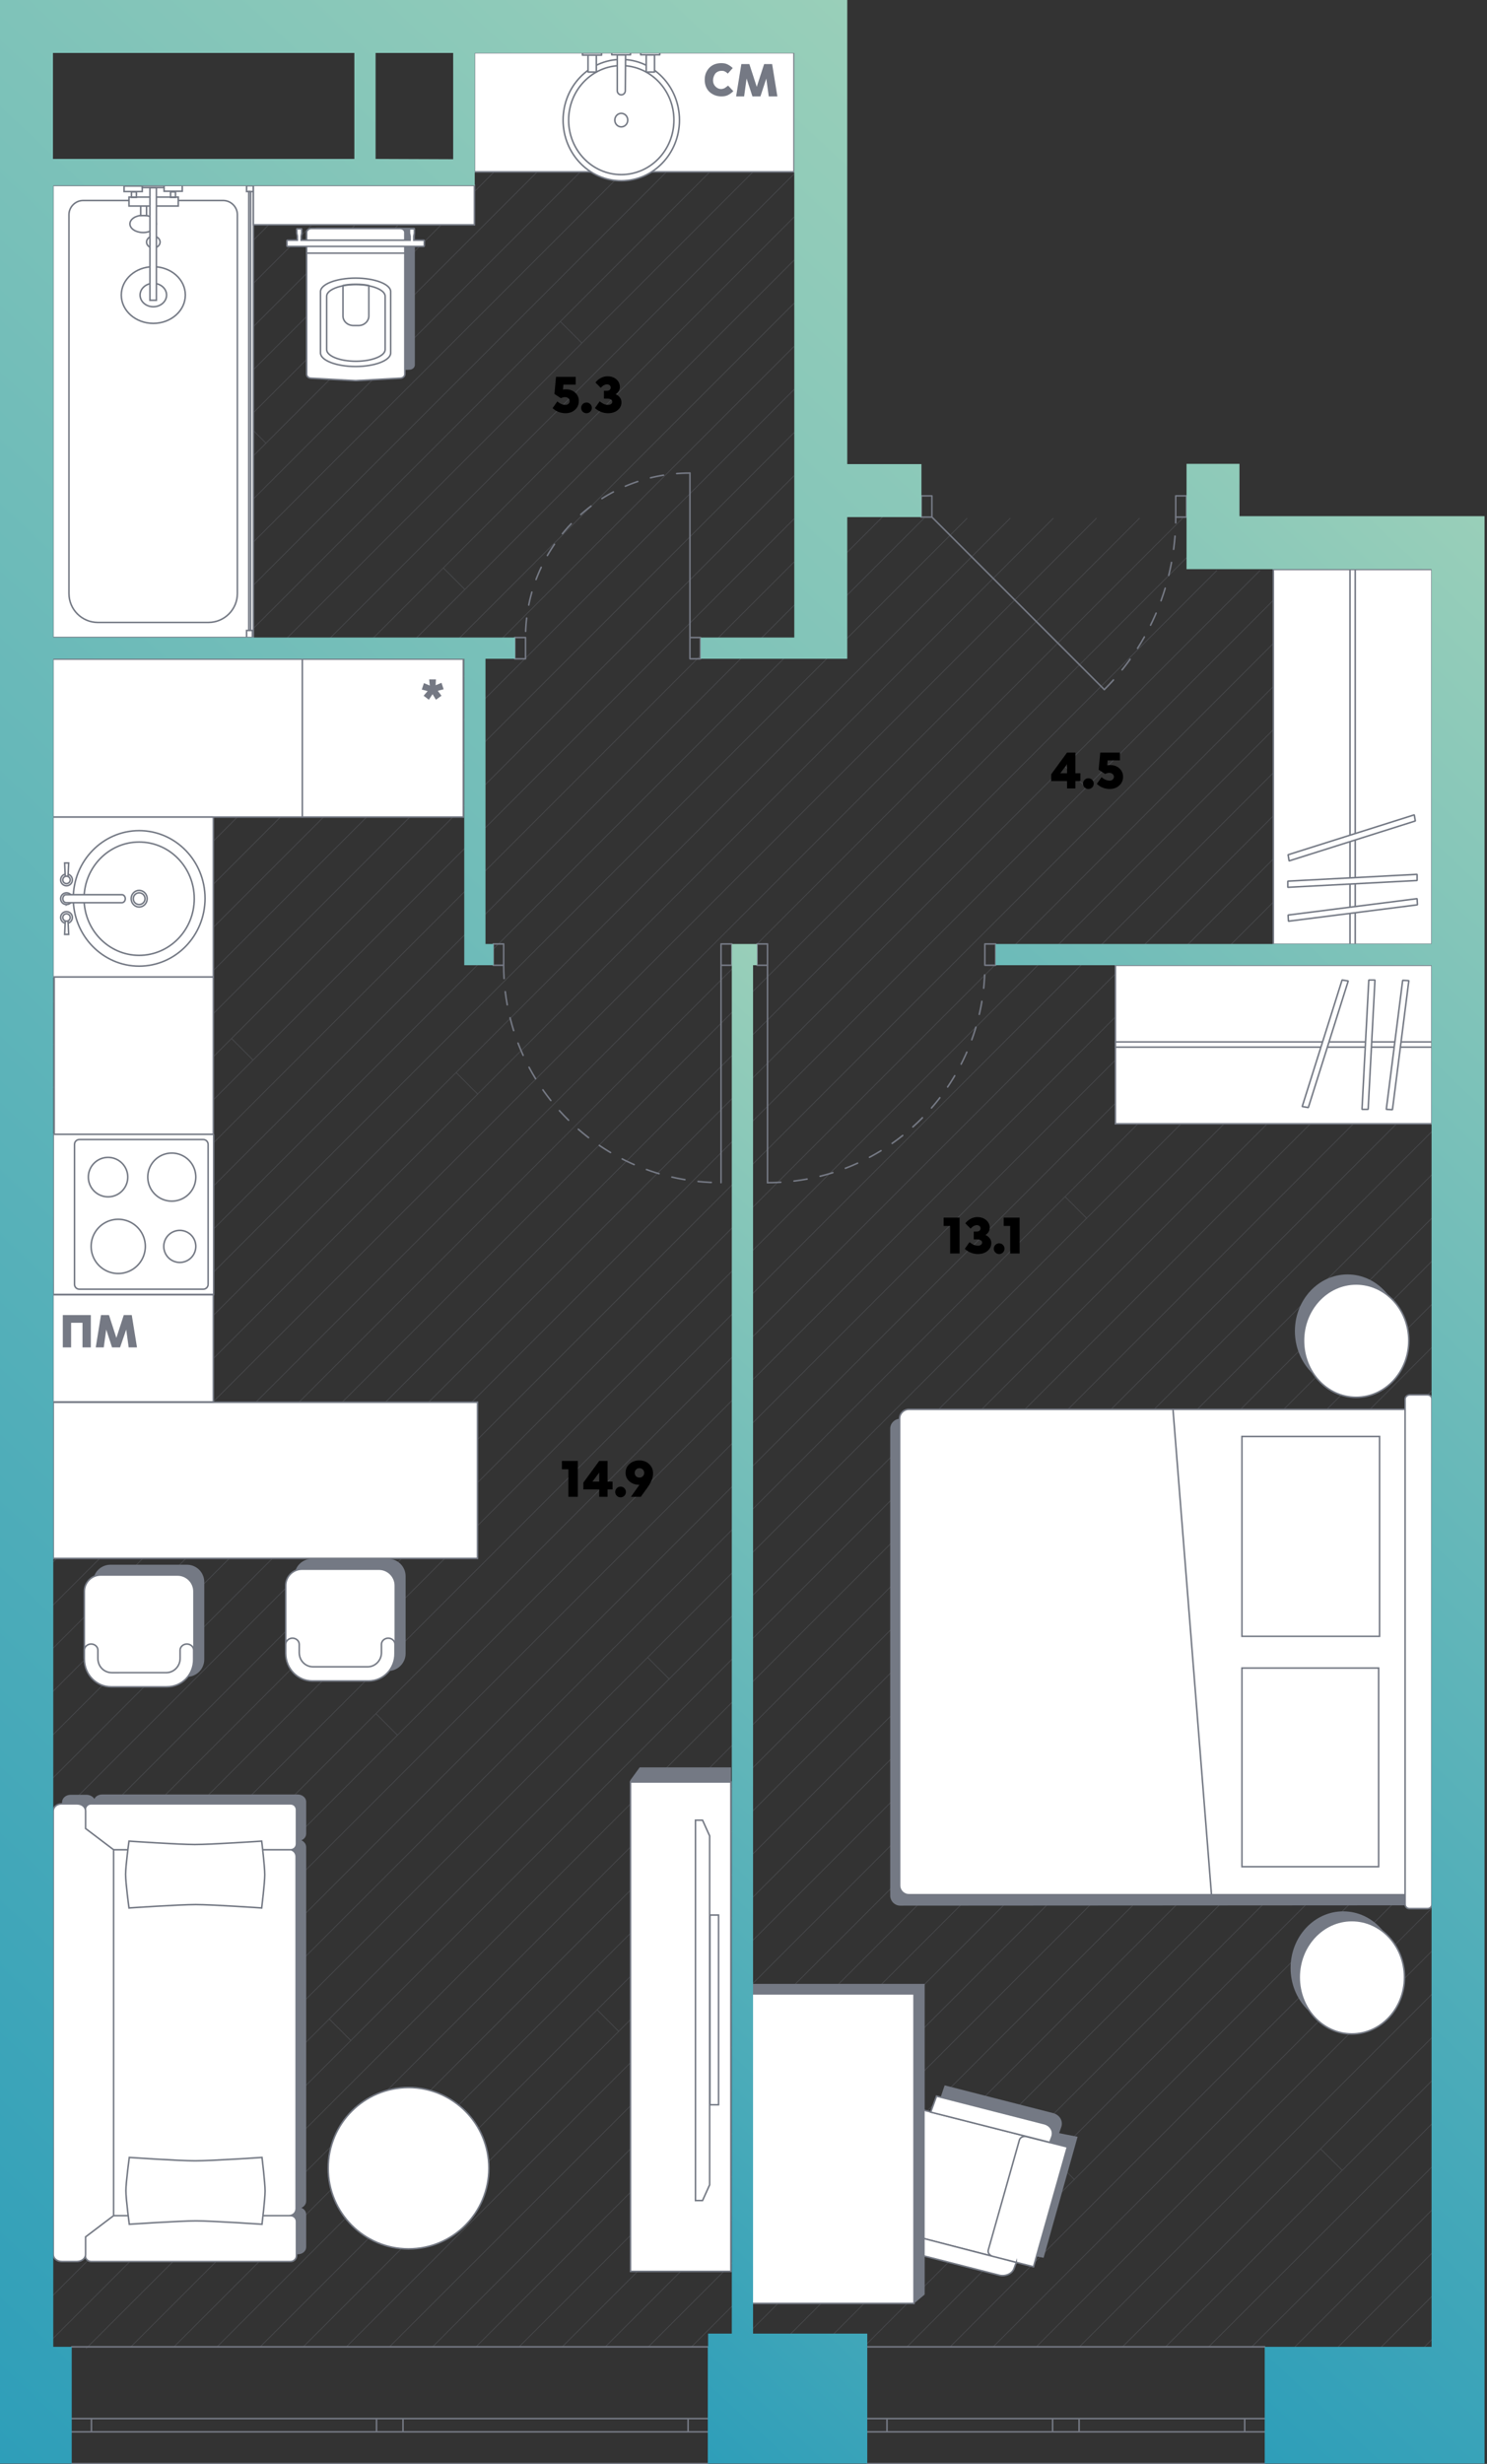
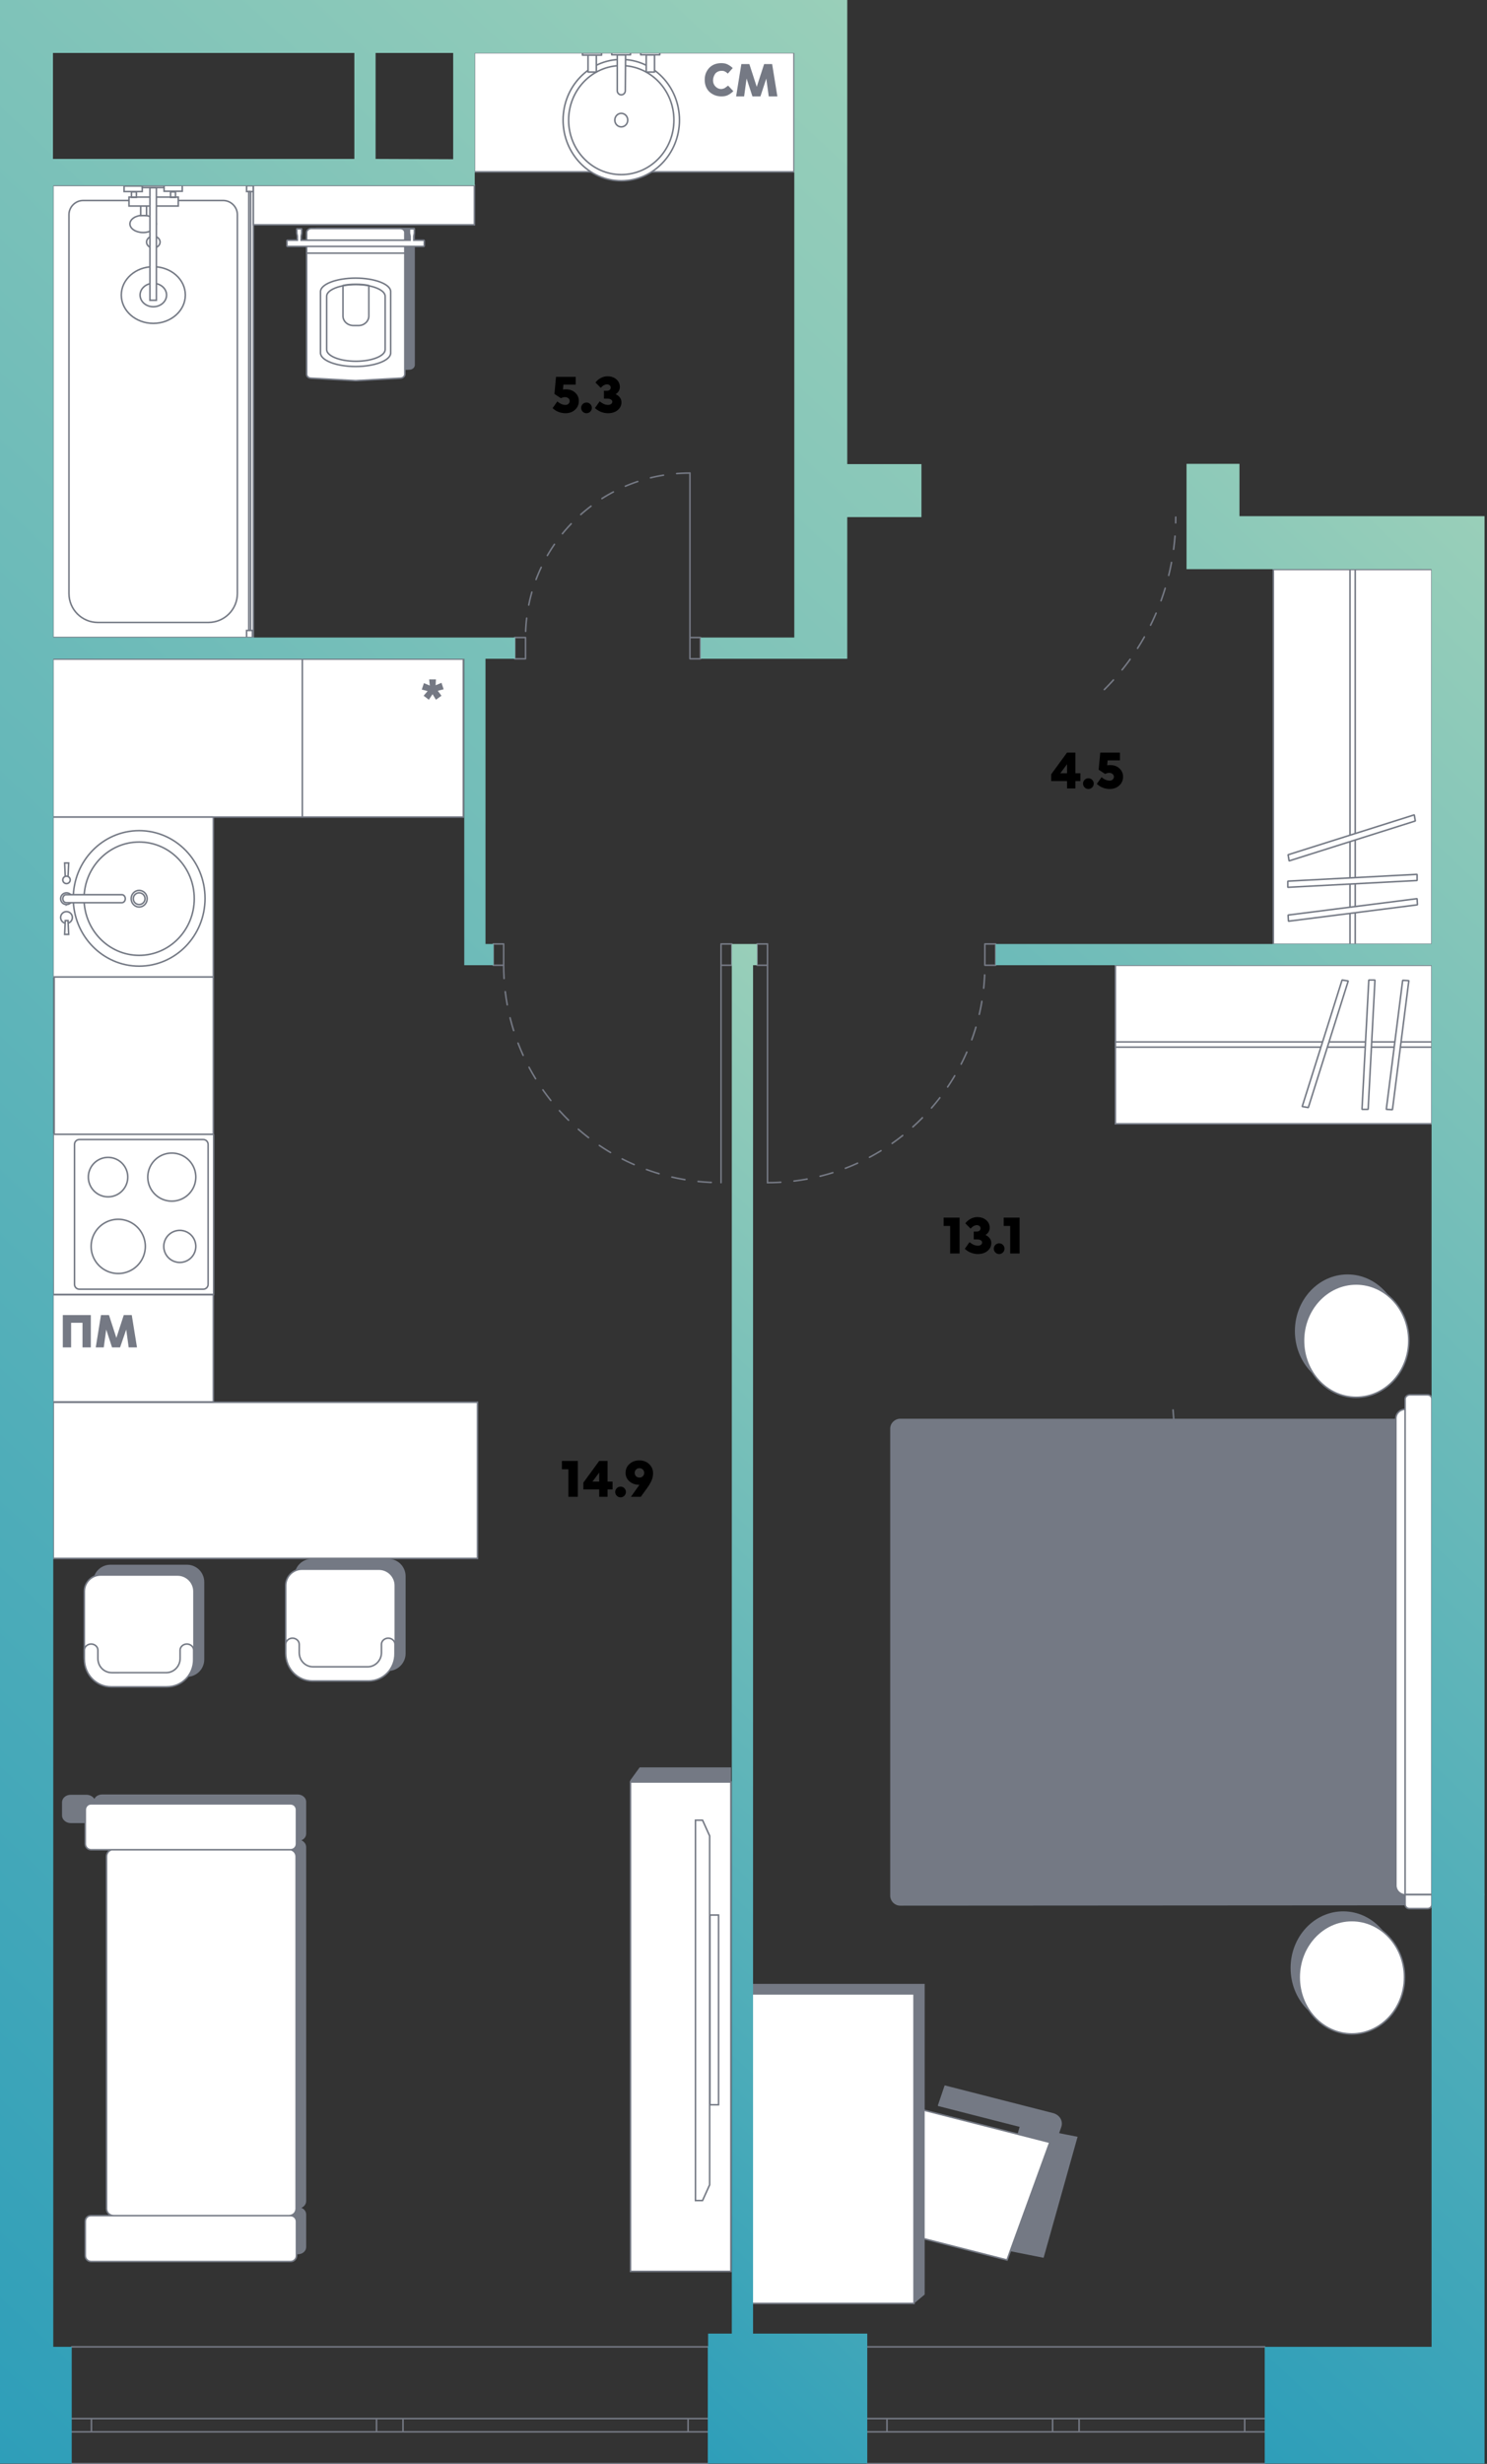
<svg xmlns="http://www.w3.org/2000/svg" width="483" height="800" fill="none">
  <rect width="100%" height="100%" fill="#333333" stroke="none" />
  <g clip-path="url(#a)">
-     <path d="m370.1 168.299-352.9 352.9m338.9-352.9-338.9 338.9m324.9-338.9-324.9 324.9M286.6 167.9l-.3.2m178.9 17.199-448 448m434-448-434 434m406-434-406 406m420-406-420 420M465 199.5 17.2 647.3m269.4-479.4L17.2 437.2m282.9-268.901-282.9 282.9M465 213.5 17.2 661.3M257.9 42.5 17.2 283.2M257.9 56.5 17.2 297.2M257.9 28.5 17.2 269.1M257.9 84.5 17.2 325.2M257.9 98.5 17.2 339.2M257.9 70.5 17.2 311.2m240.7-184.7L17.2 367.2m240.7-212.7L17.2 395.2m240.7-254.7L17.2 381.2m240.7-198.7L17.2 423.2m240.7-254.7L17.2 409.2m310.9-240.901-310.9 310.9m392-293.9-392 392m296.9-409-296.9 296.9M257.9 112.5 17.2 353.2m378-167.901-378 378M385.4 181.1 17.2 549.2m366.9-380.901-366.9 366.9M465 283.5 17.2 731.3M465 297.5 17.2 745.3M465 227.5 17.2 675.3M465 255.5 17.2 703.3M465 339.5 42.5 762M465 269.5 17.2 717.3M465 325.5l-437 437m437-451L17.2 759.3M465 241.5 17.2 689.3m447.8.399-72.4 72.3m72.4-58.3-58.4 58.3m58.4-44.3-44.4 44.3m44.4-30.3-30.3 30.3m30.3-16.3-16.3 16.3m16.3-2.3-2.3 2.3M465 605.6 308.6 762M465 675.699l-86.4 86.3m86.4-100.3-100.4 100.3M465 647.6 350.6 762M465 633.6 336.6 762M465 619.6 322.6 762M465 591.6 294.6 762M465 493.6 196.6 762M465 507.6 210.6 762M465 521.6 224.6 762M465 577.6 280.6 762M465 535.6 238.6 762M465 549.6 252.6 762M465 563.6 266.6 762M465 381.5 84.5 762M465 367.5 70.5 762M465 353.5 56.5 762M465 479.6 182.6 762M465 437.6 140.5 762M465 451.6 154.6 762M465 465.6 168.6 762M465 395.6 98.5 762M465 409.6 112.5 762M465 423.6 126.5 762m44.2-744.4-16.6 16.6m30.6-16.6-30.6 30.6m2.6-30.6-2.6 2.6m58.6-2.6L17.2 213.1M226.7 17.6 17.2 227.1M198.7 17.6 17.2 199.1M254.7 17.6 17.2 255.1M240.7 17.6 17.2 241.1M129.4 59 17.2 171.1M143.4 59 17.2 185.1M30.1 60.2 17.2 73.1m40.9-12.9-40.9 40.899M72.1 60.2l-54.9 54.899M44.1 60.2 17.2 87.1m82.9-26.9-82.9 82.899M86.1 60.2l-68.9 68.899M114.1 60.2l-96.9 96.899m58 180.1 7 7M46.1 408.4l7 7m95.1-67.101 7 7m-24 122 7 7M122.1 556.4l7 7m81.3-25.201 7 7M326.5 464l7 7m-38 136.1 7 7M107 655.6l7 7m-36.2 64.099 7 7M194 652.6l7 7m141 41.099 7 7m79.9-10 7.1 7M375.1 317.4l7 7M346 388.6l7 7m109.1-81.2 2.9 3m-33.9 140.1 7 7m-92.3-215.801 7 7m97.5-13.5 7 7M144 184.4l7 7m31-87 7 7M79.4 136.9l7 7" opacity=".3" stroke="#757984" stroke-width=".255" stroke-miterlimit="10" stroke-linecap="round" stroke-linejoin="round" />
    <path d="M229.9 799.9H23.3M229.9 762H23.3m206.6 27.6h-6.4m0 .001v-4.3m0 0h6.4m-107.6 0h8.6m0 0v4.3m0-.001h-8.6m101.2 0h-92.6m0-4.299h92.6m-101.2 4.3v-4.3m-99 0h6.4m0 0v4.3m0-.001h-6.4m99 0H29.7m0-4.299h92.6M410.8 799.9H281.6M410.8 762H281.6m129.2 27.6h-6.5m0 .001v-4.3m0 0h6.5m-68.901 0h8.6m.001 0v4.3m-.001-.001h-8.6m62.4 0H350.5m0-4.299h53.799m-62.4 4.3v-4.3m-60.299 0h6.5m0 0v4.3m0-.001h-6.5m60.3 0h-53.8m0-4.299h53.8" stroke="#757984" stroke-width=".5" stroke-miterlimit="10" stroke-linecap="round" stroke-linejoin="round" />
    <path d="M358.7 223.9c14.9-14.8 23.2-35 23.2-56" stroke="#757984" stroke-width=".5" stroke-miterlimit="10" stroke-linecap="round" stroke-linejoin="round" stroke-dasharray="4.31 4.31" />
-     <path d="M381.9 161h3.5m-3.5 6.9V161m3.5 6.9h-3.5m3.5-6.9v6.9m-82.7 0h-3.5m3.5-6.9v6.9m-3.5-6.9h3.5m-3.5 6.9V161m59.5 62.9-56-56" stroke="#757984" stroke-width=".5" stroke-miterlimit="10" stroke-linecap="round" stroke-linejoin="round" />
    <path d="M163.6 313.4c0 39 31.6 70.6 70.6 70.6" stroke="#757984" stroke-width=".5" stroke-miterlimit="10" stroke-linecap="round" stroke-linejoin="round" stroke-dasharray="4.31 4.31" />
    <path d="M160.2 306.5h3.4m0 0v6.9m0 0h-3.4m0 0v-6.9m77.5 6.9h-3.5m0 0v-6.9m0 0h3.5m0 0v6.9m-3.5 0V384" stroke="#757984" stroke-width=".5" stroke-miterlimit="10" stroke-linecap="round" stroke-linejoin="round" />
    <path d="M249.3 384c39 0 70.6-31.6 70.6-70.6" stroke="#757984" stroke-width=".5" stroke-miterlimit="10" stroke-linecap="round" stroke-linejoin="round" stroke-dasharray="4.31 4.31" />
    <path d="M323.4 306.5h-3.5m0 0v6.9m0 0h3.5m0 0v-6.9m-77.5 6.9h3.4m0 0v-6.9m0 0h-3.4m0 0v6.9m3.4 0V384" stroke="#757984" stroke-width=".5" stroke-miterlimit="10" stroke-linecap="round" stroke-linejoin="round" />
    <path d="M224.1 153.6c-29.5 0-53.4 23.9-53.4 53.4" stroke="#757984" stroke-width=".5" stroke-miterlimit="10" stroke-linecap="round" stroke-linejoin="round" stroke-dasharray="4.31 4.31" />
    <path d="M167.2 213.9h3.5m0 0V207m0 0h-3.5m0 0v6.9m60.3-6.9h-3.4m0 0v6.9m0 0h3.4m0 0V207m-3.4 0v-53.4" stroke="#757984" stroke-width=".5" stroke-miterlimit="10" stroke-linecap="round" stroke-linejoin="round" />
    <path d="M82.3 60.2H17.2v146.799h65.1v-146.8Z" fill="#fff" stroke="#747984" stroke-width=".5" stroke-miterlimit="10" />
    <path d="M22.4 192.7v-123c0-2.5 2.1-4.6 4.6-4.6h45.5c2.5 0 4.6 2.1 4.6 4.6v123c0 5.2-4.2 9.4-9.4 9.4H31.8c-5.2 0-9.4-4.2-9.4-9.4Z" fill="#fff" stroke="#747984" stroke-width=".5" stroke-miterlimit="10" />
    <path d="M49.8 80.5c1.215 0 2.2-.851 2.2-1.9 0-1.05-.985-1.9-2.2-1.9-1.215 0-2.2.85-2.2 1.9 0 1.049.985 1.9 2.2 1.9ZM57.9 64h-16v2.9h16V64ZM46.5 75.498c2.375 0 4.3-1.253 4.3-2.8 0-1.546-1.925-2.8-4.3-2.8s-4.3 1.254-4.3 2.8c0 1.547 1.925 2.8 4.3 2.8ZM49.8 105c5.744 0 10.4-4.119 10.4-9.2 0-5.081-4.656-9.2-10.4-9.2-5.743 0-10.4 4.119-10.4 9.2 0 5.081 4.657 9.2 10.4 9.2Z" fill="#fff" stroke="#747984" stroke-width=".5" stroke-miterlimit="10" />
    <path d="M49.8 99.6c2.375 0 4.3-1.701 4.3-3.8 0-2.099-1.925-3.8-4.3-3.8-2.374 0-4.3 1.701-4.3 3.8 0 2.099 1.926 3.8 4.3 3.8Z" stroke="#747984" stroke-width=".5" stroke-miterlimit="10" />
    <path d="M50.8 60.898h-2.1v36.6h2.1v-36.6Z" fill="#fff" stroke="#747984" stroke-width=".5" stroke-miterlimit="10" />
    <path d="M53.3 60.299h-7.1v.6h7.1v-.6Zm5.9-.099h-5.9v1.9h5.9v-1.9Z" stroke="#747984" stroke-width=".5" stroke-miterlimit="10" />
    <path d="M46.2 60.398h-5.9v1.8h5.9v-1.8ZM57 62.299h-1.6v1.8H57v-1.8Zm-12.7 0h-1.6v1.8h1.6v-1.8Z" stroke="#747984" stroke-width=".5" stroke-miterlimit="10" />
    <path d="M47.6 66.898h-1.9v3.1h1.9v-3.1Zm34.7-6.599h-2.2v1.9h2.2v-1.9Zm-.3 144.4h-1.9v2.3H82v-2.3Z" fill="#fff" stroke="#747984" stroke-width=".5" stroke-miterlimit="10" />
    <path d="M81.4 62.2h-.6v142.399h.6v-142.4Zm176.5-45.1H154.1v38.7h103.8V17.1Z" fill="#fff" stroke="#747984" stroke-width=".5" stroke-miterlimit="10" />
    <path d="M201.8 58.699c10.439 0 18.9-8.82 18.9-19.7 0-10.88-8.461-19.7-18.9-19.7-10.438 0-18.9 8.82-18.9 19.7 0 10.88 8.462 19.7 18.9 19.7Z" fill="#fff" stroke="#747984" stroke-width=".5" stroke-miterlimit="10" stroke-linecap="round" stroke-linejoin="round" />
    <path d="M201.8 56.699c9.444 0 17.1-7.925 17.1-17.7 0-9.776-7.656-17.7-17.1-17.7-9.444 0-17.1 7.924-17.1 17.7 0 9.775 7.656 17.7 17.1 17.7Z" fill="#fff" stroke="#747984" stroke-width=".5" stroke-miterlimit="10" stroke-linecap="round" stroke-linejoin="round" />
    <path d="M201.8 41.199c1.16 0 2.1-.985 2.1-2.2 0-1.215-.94-2.2-2.1-2.2-1.16 0-2.1.985-2.1 2.2 0 1.215.94 2.2 2.1 2.2Zm1.3-11.7c0 .7-.6 1.3-1.3 1.3-.7 0-1.3-.6-1.3-1.3v-11.7h2.7l-.1 11.7Z" fill="#fff" stroke="#747984" stroke-width=".5" stroke-miterlimit="10" stroke-linecap="round" stroke-linejoin="round" />
    <path d="M204.8 17.1h-6.1v.7h6.1v-.7Zm7.8.699h-2.7v5.6h2.7v-5.6Z" fill="#fff" stroke="#747984" stroke-width=".5" stroke-miterlimit="10" stroke-linecap="round" stroke-linejoin="round" />
    <path d="M214.301 17.1h-6.2v.7h6.2v-.7Zm-20.601.699H191v5.6h2.7v-5.6Z" fill="#fff" stroke="#747984" stroke-width=".5" stroke-miterlimit="10" stroke-linecap="round" stroke-linejoin="round" />
    <path d="M195.4 17.2h-6.2v.7h6.2v-.7Z" fill="#fff" stroke="#747984" stroke-width=".5" stroke-miterlimit="10" stroke-linecap="round" stroke-linejoin="round" />
    <path d="M456.4 618.4V460.9h-164c-1.6 0-3 1.3-3 3v151.6c0 1.6 1.3 3 3 3l164-.1Z" fill="#747984" stroke="#747984" stroke-width=".5" stroke-miterlimit="10" />
-     <path d="M456.4 615.1V457.6H295.2c-1.6 0-3 1.3-3 3v151.6c0 1.6 1.3 3 3 3h161.2v-.1Zm0-160.8v164c0 .8.6 1.4 1.4 1.4h5.9c.8 0 1.4-.6 1.4-1.4v-164c0-.8-.6-1.4-1.4-1.4h-5.9c-.8.1-1.4.7-1.4 1.4Z" fill="#fff" stroke="#747984" stroke-width=".5" stroke-miterlimit="10" />
+     <path d="M456.4 615.1V457.6c-1.6 0-3 1.3-3 3v151.6c0 1.6 1.3 3 3 3h161.2v-.1Zm0-160.8v164c0 .8.6 1.4 1.4 1.4h5.9c.8 0 1.4-.6 1.4-1.4v-164c0-.8-.6-1.4-1.4-1.4h-5.9c-.8.1-1.4.7-1.4 1.4Z" fill="#fff" stroke="#747984" stroke-width=".5" stroke-miterlimit="10" />
    <path d="M447.8 541.6h-44.4v64.5h44.4v-64.5Zm.3-75.2h-44.7v64.9h44.7v-64.9Zm-54.6 148.7L381 457.6" stroke="#747984" stroke-width=".5" stroke-miterlimit="10" />
    <path d="M436.3 657.4c9.444 0 17.1-8.238 17.1-18.4 0-10.162-7.656-18.4-17.1-18.4-9.444 0-17.1 8.238-17.1 18.4 0 10.162 7.656 18.4 17.1 18.4Z" fill="#747984" />
    <path d="M439.1 660.4c9.444 0 17.1-8.238 17.1-18.4 0-10.162-7.656-18.4-17.1-18.4-9.444 0-17.1 8.238-17.1 18.4 0 10.162 7.656 18.4 17.1 18.4Z" fill="#fff" stroke="#747984" stroke-width=".5" stroke-miterlimit="10" />
    <path d="M437.7 450.599c9.444 0 17.1-8.238 17.1-18.4 0-10.162-7.656-18.4-17.1-18.4-9.444 0-17.1 8.238-17.1 18.4 0 10.162 7.656 18.4 17.1 18.4Z" fill="#747984" />
    <path d="M440.5 453.698c9.444 0 17.1-8.238 17.1-18.4 0-10.162-7.656-18.4-17.1-18.4-9.444 0-17.1 8.238-17.1 18.4 0 10.162 7.656 18.4 17.1 18.4Z" fill="#fff" stroke="#747984" stroke-width=".5" stroke-miterlimit="10" />
    <path d="m304.9 683.6 26.6 6.8-10.9 38.8 18.2 3.6 10.9-38.8-6-1.2.8-2.3c.6-1.8-.5-3.7-2.7-4.2l-34.8-8.9-2.1 6.2Z" fill="#747984" stroke="#747984" stroke-width=".5" stroke-miterlimit="10" />
    <path d="m283.3 722.6 13.8-38.2 43.9 11.2-13.9 38.2-43.8-11.2Z" fill="#fff" stroke="#747984" stroke-width=".5" stroke-miterlimit="10" />
-     <path d="M331.1 694.9 321 730.6c-.2.9.4 1.7 1.4 2l13.3 3.4 11-38.9-13.1-3.3c-1.1-.4-2.3.2-2.5 1.1Zm9.9.7.7-1.9c.6-1.8-.5-3.7-2.7-4.2l-34.8-8.9-1.9 5.2 38.7 9.8Zm-10.9 39-.7 1.9c-.6 1.8-2.9 2.8-5 2.2l-34.8-8.9 1.9-5.2 38.6 10Z" fill="#fff" stroke="#747984" stroke-width=".5" stroke-miterlimit="10" />
    <path d="M296.9 647.4h-52.8v100.5h52.8V647.4Z" fill="#fff" stroke="#747984" stroke-width=".5" stroke-miterlimit="10" />
    <path d="M244.2 647.3H297v100.2l3.1-2.6V644.4h-55.9v2.9Z" fill="#747984" stroke="#747984" stroke-width=".5" stroke-miterlimit="10" />
    <path d="M133 119.799c.8 0 1.5-.6 1.5-1.3v-44.3h-31.8v44.2c0 .7.6 1.3 1.5 1.3l14.4.8 14.4-.7Z" fill="#747984" stroke="#747984" stroke-width=".5" stroke-miterlimit="10" stroke-linecap="round" stroke-linejoin="round" />
    <path d="M130 122.799c.8 0 1.5-.6 1.5-1.3v-46c0-.7-.6-1.3-1.5-1.3h-28.9c-.8 0-1.5.6-1.5 1.3v46c0 .7.6 1.3 1.5 1.3l14.4.8 14.5-.8Z" fill="#fff" stroke="#747984" stroke-width=".5" stroke-miterlimit="10" stroke-linecap="round" stroke-linejoin="round" />
    <path d="M126.9 114.599v-19.9c0-2.4-5.1-4.4-11.4-4.4-6.3 0-11.4 2-11.4 4.4v19.9c0 2.4 5.1 4.4 11.4 4.4 6.3 0 11.4-2 11.4-4.4Z" fill="#fff" stroke="#747984" stroke-width=".5" stroke-miterlimit="10" stroke-linecap="round" stroke-linejoin="round" />
    <path d="M131.5 82.2H99.7m25.4 31.298v-17.3c0-2.1-4.3-3.8-9.5-3.8s-9.5 1.7-9.5 3.8v17.3c0 2.1 4.3 3.8 9.5 3.8s9.5-1.7 9.5-3.8Z" stroke="#747984" stroke-width=".5" stroke-miterlimit="10" stroke-linecap="round" stroke-linejoin="round" />
    <path d="M119.8 102.599v-9.9c-1.3-.3-2.7-.4-4.2-.4s-3 .1-4.2.4v9.9c0 1.7 1.5 3.1 3.4 3.1h1.7c1.8 0 3.3-1.4 3.3-3.1Z" stroke="#747984" stroke-width=".5" stroke-miterlimit="10" stroke-linecap="round" stroke-linejoin="round" />
    <path d="M154.1 60.2H82.3V73h71.8V60.2Zm-16.5 17.799h-3.2v-1.3l.2-1v-1.3c0-.1 0-.1-.1-.1h-1.4c-.1 0-.1.1-.1.1v1.3l.2 1v1.3H97.8v-1.3l.2-1v-1.3c0-.1 0-.1-.1-.1h-1.4c-.1 0-.1.1-.1.1v1.3l.2 1v1.3h-3.2c-.1 0-.2.1-.2.2v1.6c0 .1.1.2.2.2h44.2c.1 0 .2-.1.2-.2v-1.6c0-.1-.1-.2-.2-.2Zm17.5 377.3H17.3v50.7h137.8v-50.7Z" fill="#fff" stroke="#747984" stroke-width=".5" stroke-miterlimit="10" />
    <path d="M126.1 542.3h-24.8c-3 0-5.4-2.4-5.4-5.4v-25.1c0-3 2.4-5.4 5.4-5.4h24.8c3 0 5.4 2.4 5.4 5.4v25.1c0 2.9-2.4 5.4-5.4 5.4Z" fill="#747984" stroke="#747984" stroke-width=".5" stroke-miterlimit="10" />
    <path d="M123.1 541.3h-25c-2.9 0-5.3-2.4-5.3-5.3v-21.2c0-2.9 2.4-5.3 5.3-5.3h25c2.9 0 5.3 2.4 5.3 5.3V536c0 2.9-2.4 5.3-5.3 5.3Z" fill="#fff" stroke="#747984" stroke-width=".5" stroke-miterlimit="10" />
    <path d="M119.7 545.8h-18.2c-4.8 0-8.7-4-8.7-9v-2.9c0-1.1 1-2 2.2-2 1.2 0 2.2.9 2.2 2v2.7c0 2.6 2 4.6 4.5 4.6h17.7c2.5 0 4.5-2.1 4.5-4.6v-2.7c0-1.1 1-2 2.2-2 1.2 0 2.2.9 2.2 2v2.9c.1 5-3.8 9-8.6 9Z" fill="#fff" stroke="#747984" stroke-width=".5" stroke-miterlimit="10" />
    <path d="M60.7 544.199H35.9c-3 0-5.4-2.4-5.4-5.4v-25.1c0-3 2.4-5.4 5.4-5.4h24.8c3 0 5.4 2.4 5.4 5.4v25.1c0 3-2.4 5.4-5.4 5.4Z" fill="#747984" stroke="#747984" stroke-width=".5" stroke-miterlimit="10" />
    <path d="M57.7 543.198h-25c-2.9 0-5.3-2.4-5.3-5.3v-21.2c0-2.9 2.4-5.3 5.3-5.3h25c2.9 0 5.3 2.4 5.3 5.3v21.2c0 2.9-2.4 5.3-5.3 5.3Z" fill="#fff" stroke="#747984" stroke-width=".5" stroke-miterlimit="10" />
    <path d="M54.2 547.699H36.1c-4.8 0-8.7-4-8.7-9v-2.9c0-1.1 1-2 2.2-2 1.2 0 2.2.9 2.2 2v2.7c0 2.6 2 4.6 4.5 4.6H54c2.5 0 4.5-2.1 4.5-4.6v-2.7c0-1.1 1-2 2.2-2 1.2 0 2.2.9 2.2 2v2.9c.1 5-3.8 9-8.7 9Zm15.1-230.5H17.6v51.1h51.7v-51.1Zm0 103.201H17.2v34.8h52.1v-34.8ZM98.2 214h-81v51.3h81V214Zm52.3 0H98.2v51.3h52.3V214ZM69.4 368.299H17.3v52h52.1v-52Z" fill="#fff" stroke="#747984" stroke-width=".5" stroke-miterlimit="10" />
    <path d="M66 418.598H25.8c-.9 0-1.6-.7-1.6-1.6v-45.4c0-.9.7-1.6 1.6-1.6H66c.9 0 1.6.7 1.6 1.6v45.4c0 .9-.7 1.6-1.6 1.6Z" fill="#fff" stroke="#747984" stroke-width=".5" stroke-miterlimit="10" />
    <path d="M35.1 388.599a6.4 6.4 0 1 0 0-12.8 6.4 6.4 0 0 0 0 12.8Zm20.7 1.399a7.8 7.8 0 1 0 0-15.6 7.8 7.8 0 0 0 0 15.6Zm-17.4 23.5a8.8 8.8 0 1 0 0-17.6 8.8 8.8 0 0 0 0 17.6Zm20-3.6a5.2 5.2 0 1 0 0-10.4 5.2 5.2 0 0 0 0 10.4Zm10.9-144.599H17.2v51.9h52.1v-51.9Z" fill="#fff" stroke="#747984" stroke-width=".5" stroke-miterlimit="10" />
    <path d="M45.2 313.699c11.82 0 21.4-9.85 21.4-22s-9.58-22-21.4-22c-11.819 0-21.4 9.85-21.4 22s9.581 22 21.4 22Z" fill="#fff" stroke="#747984" stroke-width=".5" stroke-miterlimit="10" />
    <path d="M45.2 310.198c9.886 0 17.9-8.238 17.9-18.4 0-10.162-8.014-18.4-17.9-18.4s-17.9 8.238-17.9 18.4c0 10.162 8.014 18.4 17.9 18.4Z" fill="#fff" stroke="#747984" stroke-width=".5" stroke-miterlimit="10" />
    <path d="M45.2 294.5c1.436 0 2.6-1.209 2.6-2.7 0-1.492-1.164-2.7-2.6-2.7-1.436 0-2.6 1.208-2.6 2.7 0 1.491 1.164 2.7 2.6 2.7Z" fill="#fff" stroke="#747984" stroke-width=".5" stroke-miterlimit="10" />
    <path d="M45.2 293.698a1.9 1.9 0 1 0 .001-3.8 1.9 1.9 0 0 0 0 3.8ZM21.6 299.8a1.9 1.9 0 1 0 0-3.8 1.9 1.9 0 0 0 0 3.8Zm0-6.102a1.9 1.9 0 1 0 .001-3.8 1.9 1.9 0 0 0 0 3.8Z" fill="#fff" stroke="#747984" stroke-width=".5" stroke-miterlimit="10" />
    <path d="M20.4 291.8c0 .7.5 1.3 1.1 1.3h18.1c.6 0 1.1-.6 1.1-1.3 0-.7-.5-1.3-1.1-1.3H21.4c-.5 0-1 .6-1 1.3Zm.8 7.098-.2 4.5h1.3l-.2-4.5h-.9Z" fill="#fff" stroke="#747984" stroke-width=".5" stroke-miterlimit="10" />
-     <path d="M21.6 299.099a1.2 1.2 0 1 0 0-2.4 1.2 1.2 0 0 0 0 2.4Zm0-11.5a1.9 1.9 0 1 0 0-3.8 1.9 1.9 0 0 0 0 3.8Z" fill="#fff" stroke="#747984" stroke-width=".5" stroke-miterlimit="10" />
    <path d="m21.2 284.799-.2-4.6h1.3l-.2 4.6h-.9Z" fill="#fff" stroke="#747984" stroke-width=".5" stroke-miterlimit="10" />
    <path d="M21.6 286.9a1.2 1.2 0 1 0 0-2.4 1.2 1.2 0 0 0 0 2.4Zm443.5 26.5H362.3v51.5h102.8v-51.5Z" fill="#fff" stroke="#747984" stroke-width=".5" stroke-miterlimit="10" />
    <path d="M465.1 338.301H362.3v1.7h102.8v-1.7Z" fill="#fff" stroke="#747984" stroke-width=".5" stroke-miterlimit="10" />
    <path d="m457.6 318.501-5.3 41.7-.1.1-1.8-.1c-.1 0-.1 0-.1-.1l5.3-41.7.1-.1 1.8.1s.1 0 .1.1Zm-11-.2-2.2 41.8-.1.1h-1.8c-.1 0-.1 0-.1-.1l2.2-41.8.1-.1h1.8s.1 0 .1.1Zm-8.7.3-12.9 40.9-.1.1-1.8-.3c-.1 0-.1-.1-.1-.1l12.9-40.9.1-.1 1.8.3c.1 0 .1.1.1.1ZM465.1 184.9h-51.5v121.7h51.5V184.9Z" fill="#fff" stroke="#747984" stroke-width=".5" stroke-miterlimit="10" />
    <path d="M440.2 184.9h-1.7v121.7h1.7V184.9Z" fill="#fff" stroke="#747984" stroke-width=".5" stroke-miterlimit="10" />
    <path d="m418.6 299.099 41.7-5.3.1-.1-.1-1.8c0-.1 0-.1-.1-.1l-41.7 5.3-.1.1.1 1.8c0 .1 0 .1.1.1Zm-.2-10.999 41.8-2.2.1-.1V284c0-.1 0-.1-.1-.1l-41.8 2.2-.1.1v1.8c0 .1 0 .1.1.1Zm.4-8.6 40.8-12.9.1-.1-.3-1.8c0-.1-.1-.1-.1-.1l-40.8 12.9-.1.1.3 1.8s0 .1.1.1Z" fill="#fff" stroke="#747984" stroke-width=".5" stroke-miterlimit="10" />
    <path d="M28.1 583H23c-1.5 0-2.6 1-2.6 2.2v4.3c0 1.2 1.2 2.2 2.6 2.2h5.1c1.5 0 2.6-1 2.6-2.2v6c0 1.1 1.1 2.1 2.5 2.1h57.4c-1.4 0-2.6 1-2.6 2.2v114.9c0 1.2 1.2 2.2 2.6 2.2H92c-1.4 0-2.5.9-2.5 2.1v10.6c0 1.2 1.1 2.1 2.5 2.1h4.7c1.4 0 2.5-.9 2.5-2.1V719c0-1.2-1.1-2.1-2.5-2.1h-.1c1.4 0 2.6-1 2.6-2.2v-115c0-1.2-1.2-2.2-2.6-2.2h.1c1.4 0 2.5-.9 2.5-2.1V585c0-1.1-1.1-2.1-2.5-2.1H33.2c-1.4 0-2.5.9-2.5 2.1v.1c0-1.1-1.2-2.1-2.6-2.1Z" fill="#747983" stroke="#747984" stroke-width=".5" stroke-miterlimit="10" />
    <path d="M27.7 721.3v11.1c0 1 .8 1.9 1.9 1.9h64.8c1 0 1.9-.8 1.9-1.9v-11.1c0-1-.8-1.9-1.9-1.9H29.5c-1 0-1.8.8-1.8 1.9Zm68.5-118.5v114.3c0 1.3-1 2.3-2.3 2.3h-57c-1.3 0-2.3-1-2.3-2.3V602.8c0-1.3 1-2.3 2.3-2.3h57c1.2 0 2.3 1 2.3 2.3Z" fill="#fff" stroke="#747984" stroke-width=".5" stroke-miterlimit="10" />
    <path d="M27.7 587.601v11.1c0 1 .8 1.9 1.9 1.9h64.8c1 0 1.9-.8 1.9-1.9v-11.1c0-1-.8-1.9-1.9-1.9H29.5c-1 0-1.8.9-1.8 1.9Z" fill="#fff" stroke="#747984" stroke-width=".5" stroke-miterlimit="10" />
-     <path d="M17.3 588.001v144c0 1.3 1.2 2.3 2.8 2.3H25c1.5 0 2.8-1 2.8-2.3v-5.7l9.1-6.9v-118.8l-9.1-6.9v-5.7c0-1.3-1.2-2.3-2.8-2.3h-5c-1.5 0-2.7 1-2.7 2.3Zm67.7 9.8s1 8.1 1 10.9c0 2.7-1 10.8-1 10.8s-16.1-1.1-21.4-1.1c-5.4 0-21.7 1.1-21.7 1.1s-1.1-8.1-1.1-10.9c0-2.8 1.1-10.8 1.1-10.8s16.1 1.1 21.4 1.1c5.4 0 21.7-1.1 21.7-1.1Zm.1 102.699s1 8.1 1 10.9c0 2.7-1 10.8-1 10.8s-16.1-1.1-21.4-1.1c-5.4 0-21.7 1.1-21.7 1.1s-1.1-8.1-1.1-10.9c0-2.7 1.1-10.8 1.1-10.8s16.1 1.1 21.4 1.1c5.4 0 21.7-1.1 21.7-1.1Zm47.6 29.699c14.415 0 26.1-11.73 26.1-26.2 0-14.47-11.685-26.2-26.1-26.2-14.415 0-26.1 11.73-26.1 26.2 0 14.47 11.685 26.2 26.1 26.2Z" fill="#fff" stroke="#747984" stroke-width=".5" stroke-miterlimit="10" />
    <path d="m207.2 580.9-2.1-1.9c-.2-.2-.3-.6-.1-.9l2.9-4h29.3v4.5h-28.4l-1.6 2.3Z" fill="#747984" stroke="#747984" stroke-width=".5" stroke-miterlimit="10" />
    <path d="M237.4 578.6h-32.6v158.9h32.6V578.6Z" fill="#fff" stroke="#747984" stroke-width=".5" stroke-miterlimit="10" />
    <path d="M225.9 652.7V591h2.3l2.3 5.1v113.3l-2.3 5.1h-2.3v-61.8Zm7.501-30.899h-2.8v61.6h2.8v-61.6Z" fill="#fff" stroke="#747984" stroke-width=".5" stroke-miterlimit="10" />
    <path d="M275.1-.1H0v800h23.3V762h-6V213.9h133.5v99.5h9.5v-6.9h-2.6v-92.6h9.6V207h-150V60.2h136.9v-43H258V207h-30.4v6.9h47.6v-46h24.1v-17.2h-24.1V-.1h-.1ZM17.2 17.2h97.9v34.4H17.2V17.2ZM122 51.6V17.2h25.2v34.5l-25.2-.1Z" fill="url(#b)" />
    <path d="M323.4 313.4H465V762h-54.2v37.9h71.4V167.6h-79.6v-17h-17.2v34.2H465v121.7H323.4v6.9Z" fill="url(#c)" />
    <path d="M229.9 799.9h51.8v-42.2h-37.1V313.4h1.3v-6.9h-8.2v451.2H230v4.3h-.1v37.9Z" fill="url(#d)" />
    <path d="M231.6 26.1c0 .8.3 1.5.8 2s1.1.8 1.8.8c.4 0 .8-.1 1.2-.3.3-.2.7-.5 1.1-.8l1.7 1.8c-.6.6-1.2 1-1.8 1.3-.6.3-1.3.4-2.1.4-1.5 0-2.8-.5-3.9-1.5-1-1-1.5-2.3-1.5-3.9s.5-2.8 1.5-3.9c1-1 2.3-1.5 3.9-1.5.7 0 1.4.1 2 .4.6.3 1.2.7 1.7 1.2l-1.6 1.8c-.3-.3-.7-.6-1-.7-.3-.2-.7-.2-1.1-.2-.7 0-1.4.3-1.9.8-.5.7-.8 1.5-.8 2.3Zm15.4 5.2h-2.6l-1.9-5.8-.8 5.8h-2.6l1.7-10.5h2.6l2.4 7.4 2.4-7.4h2.6l1.7 10.5h-2.8l-.8-5.8-1.9 5.8ZM23.1 437.5h-2.7V427h9.1v10.5h-2.7v-8h-3.7v8Zm15.9 0h-2.6l-1.9-5.8-.8 5.8h-2.6l1.7-10.5h2.6l2.4 7.4 2.4-7.4h2.6l1.7 10.5h-2.7l-.8-5.8-2 5.8Zm104.4-211.6-1.8 1.3-1.1-1.8-1.2 1.8-1.7-1.3 1.3-1.5-1.9-.5.7-2.1 1.9.8-.2-2h2.2l-.1 1.9 1.9-.8.7 2.1-1.9.5 1.2 1.6Z" fill="#757984" />
    <path d="M346.593 244.356h2.72v6.715h1.615v2.533h-1.615v2.397h-2.72v-2.397h-5.151v-2.193l5.151-7.055Zm-2.193 6.715h2.193v-2.941l-2.193 2.941Zm10.862 3.366c0 .476-.17.884-.51 1.224-.34.34-.748.51-1.224.51a1.67 1.67 0 0 1-1.224-.51 1.67 1.67 0 0 1-.51-1.224c0-.476.17-.884.51-1.224.34-.34.748-.51 1.224-.51s.884.17 1.224.51c.34.34.51.748.51 1.224Zm5.358-6.018c1.201 0 2.193.357 2.975 1.071.793.714 1.19 1.621 1.19 2.72 0 1.145-.414 2.091-1.241 2.839-.816.748-1.847 1.122-3.094 1.122a6.166 6.166 0 0 1-2.261-.425 6.187 6.187 0 0 1-1.921-1.224l1.53-2.176c.465.385.912.669 1.343.85.431.181.867.272 1.309.272.397 0 .72-.119.969-.357.261-.238.391-.538.391-.901a1.11 1.11 0 0 0-.442-.901c-.283-.238-.646-.357-1.088-.357-.215 0-.431.028-.646.085a3.965 3.965 0 0 0-.68.255l-2.091-1.377.51-5.559h6.392v2.533h-3.995l-.136 1.615a2.53 2.53 0 0 1 .425-.068 8.23 8.23 0 0 1 .561-.017Zm-176.002 228.64h-2.108v-2.703h5.168v11.645h-3.06v-8.942Zm10.014-2.703h2.72v6.715h1.615v2.533h-1.615v2.397h-2.72v-2.397h-5.151v-2.193l5.151-7.055Zm-2.193 6.715h2.193v-2.941l-2.193 2.941Zm10.862 3.366c0 .476-.17.884-.51 1.224-.34.34-.748.51-1.224.51a1.67 1.67 0 0 1-1.224-.51 1.67 1.67 0 0 1-.51-1.224c0-.476.17-.884.51-1.224.34-.34.748-.51 1.224-.51s.884.17 1.224.51c.34.34.51.748.51 1.224Zm8.819-6.035c0 .737-.153 1.485-.459 2.244-.306.748-.805 1.598-1.496 2.55l-2.023 2.805h-3.213l2.771-3.893c-1.292 0-2.369-.368-3.23-1.105-.85-.737-1.275-1.66-1.275-2.771 0-1.167.425-2.131 1.275-2.89.85-.771 1.927-1.156 3.23-1.156 1.269 0 2.323.402 3.162 1.207.839.793 1.258 1.796 1.258 3.009Zm-2.89-.17c0-.442-.147-.805-.442-1.088-.283-.283-.646-.425-1.088-.425-.442 0-.81.147-1.105.442-.283.283-.425.64-.425 1.071 0 .442.142.805.425 1.088.295.283.663.425 1.105.425.442 0 .805-.142 1.088-.425.295-.283.442-.646.442-1.088Zm-25.385-351.813c1.201 0 2.193.357 2.975 1.071.793.714 1.19 1.62 1.19 2.72 0 1.144-.414 2.091-1.241 2.839-.816.748-1.847 1.122-3.094 1.122a6.166 6.166 0 0 1-2.261-.425 6.187 6.187 0 0 1-1.921-1.224l1.53-2.176c.465.385.912.668 1.343.85.431.181.867.272 1.309.272.397 0 .72-.119.969-.357.261-.238.391-.539.391-.901a1.11 1.11 0 0 0-.442-.901c-.283-.238-.646-.357-1.088-.357-.215 0-.431.028-.646.085a3.804 3.804 0 0 0-.68.255l-2.091-1.377.51-5.559h6.392v2.533h-3.995l-.136 1.615a2.53 2.53 0 0 1 .425-.068 7.63 7.63 0 0 1 .561-.017Zm8.388 6.018c0 .476-.17.884-.51 1.224-.34.34-.748.51-1.224.51a1.67 1.67 0 0 1-1.224-.51 1.67 1.67 0 0 1-.51-1.224c0-.476.17-.884.51-1.224.34-.34.748-.51 1.224-.51s.884.17 1.224.51c.34.34.51.748.51 1.224Zm6.646-1.989c0-.318-.153-.567-.459-.748-.294-.182-.708-.272-1.241-.272h-1.02v-2.55h.935c.386 0 .692-.091.918-.272a.936.936 0 0 0 .357-.765c0-.318-.113-.567-.34-.748-.226-.193-.521-.289-.884-.289-.317 0-.651.096-1.003.289-.34.192-.674.47-1.003.833l-1.717-1.717a5.2 5.2 0 0 1 1.751-1.479 4.556 4.556 0 0 1 2.142-.544c1.168 0 2.131.328 2.89.986.76.657 1.139 1.49 1.139 2.499 0 .464-.119.895-.357 1.292-.226.396-.566.742-1.02 1.037.612.272 1.077.634 1.394 1.088.329.442.493.952.493 1.53 0 1.031-.408 1.881-1.224 2.55-.816.668-1.853 1.003-3.111 1.003a6.27 6.27 0 0 1-2.312-.442 6.204 6.204 0 0 1-1.955-1.241l1.53-2.176c.499.396.969.691 1.411.884a3.57 3.57 0 0 0 1.326.272c.397 0 .72-.097.969-.289.261-.193.391-.437.391-.731Zm109.739 267.611h-2.108v-2.703h5.168v11.645h-3.06v-8.942Zm10.388 5.389c0-.318-.153-.567-.459-.748-.294-.182-.708-.272-1.241-.272h-1.02v-2.55h.935c.386 0 .692-.091.918-.272a.936.936 0 0 0 .357-.765c0-.318-.113-.567-.34-.748-.226-.193-.521-.289-.884-.289-.317 0-.651.096-1.003.289-.34.192-.674.47-1.003.833l-1.717-1.717a5.2 5.2 0 0 1 1.751-1.479 4.556 4.556 0 0 1 2.142-.544c1.168 0 2.131.328 2.89.986.76.657 1.139 1.49 1.139 2.499 0 .464-.119.895-.357 1.292-.226.396-.566.742-1.02 1.037.612.272 1.077.634 1.394 1.088.329.442.493.952.493 1.53 0 1.031-.408 1.881-1.224 2.55-.816.668-1.853 1.003-3.111 1.003a6.27 6.27 0 0 1-2.312-.442 6.204 6.204 0 0 1-1.955-1.241l1.53-2.176c.499.396.969.691 1.411.884a3.57 3.57 0 0 0 1.326.272c.397 0 .72-.097.969-.289.261-.193.391-.437.391-.731Zm7.266 1.989c0 .476-.17.884-.51 1.224-.34.34-.748.51-1.224.51a1.67 1.67 0 0 1-1.224-.51 1.67 1.67 0 0 1-.51-1.224c0-.476.17-.884.51-1.224.34-.34.748-.51 1.224-.51s.884.17 1.224.51c.34.34.51.748.51 1.224Zm1.853-7.378h-2.108v-2.703h5.168v11.645h-3.06v-8.942Z" fill="#000" />
  </g>
  <defs>
    <linearGradient id="b" x1="-193.281" y1="619.663" x2="333.746" y2="54.495" gradientUnits="userSpaceOnUse">
      <stop offset="0" stop-color="#2E9EB9" />
      <stop offset="1" stop-color="#99CFB9" />
    </linearGradient>
    <linearGradient id="c" x1="261.172" y1="660.37" x2="609.762" y2="286.553" gradientUnits="userSpaceOnUse">
      <stop offset="0" stop-color="#2E9EB9" />
      <stop offset="1" stop-color="#99CFB9" />
    </linearGradient>
    <linearGradient id="d" x1="122.79" y1="700.018" x2="376.331" y2="428.129" gradientUnits="userSpaceOnUse">
      <stop offset="0" stop-color="#2E9EB9" />
      <stop offset="1" stop-color="#99CFB9" />
    </linearGradient>
    <clipPath id="a">
      <path fill="#fff" d="M0 0h482.2v800H0z" />
    </clipPath>
  </defs>
</svg>